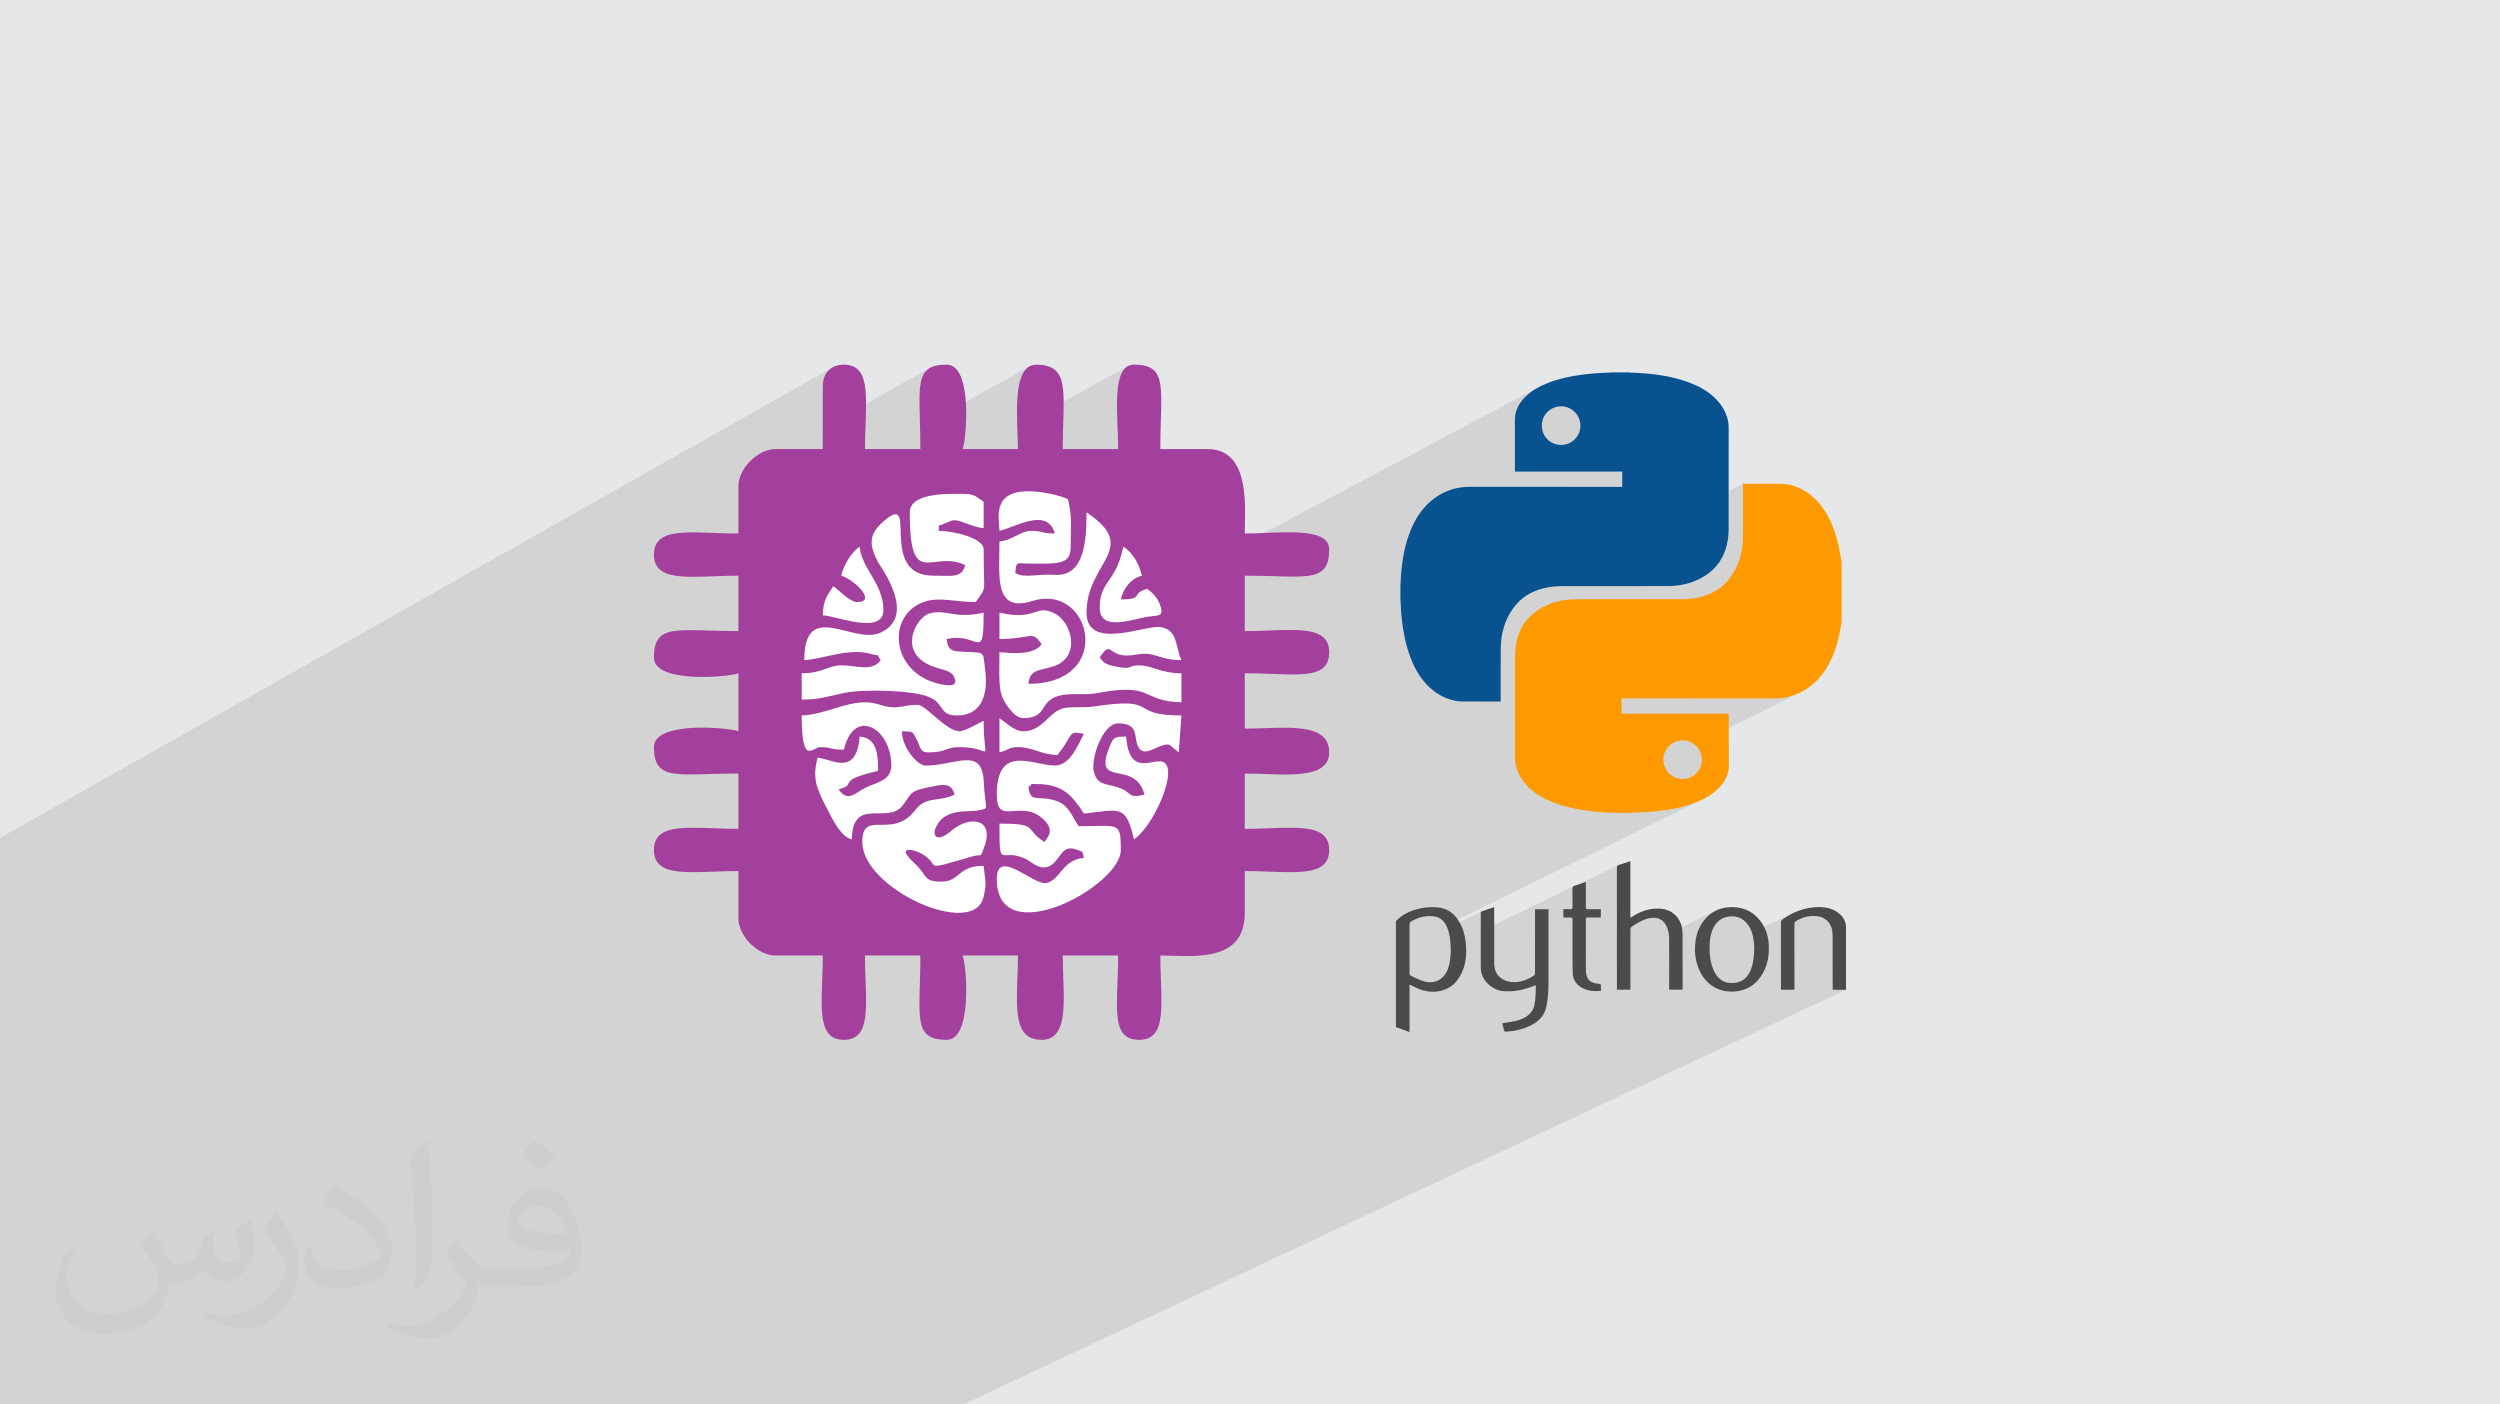
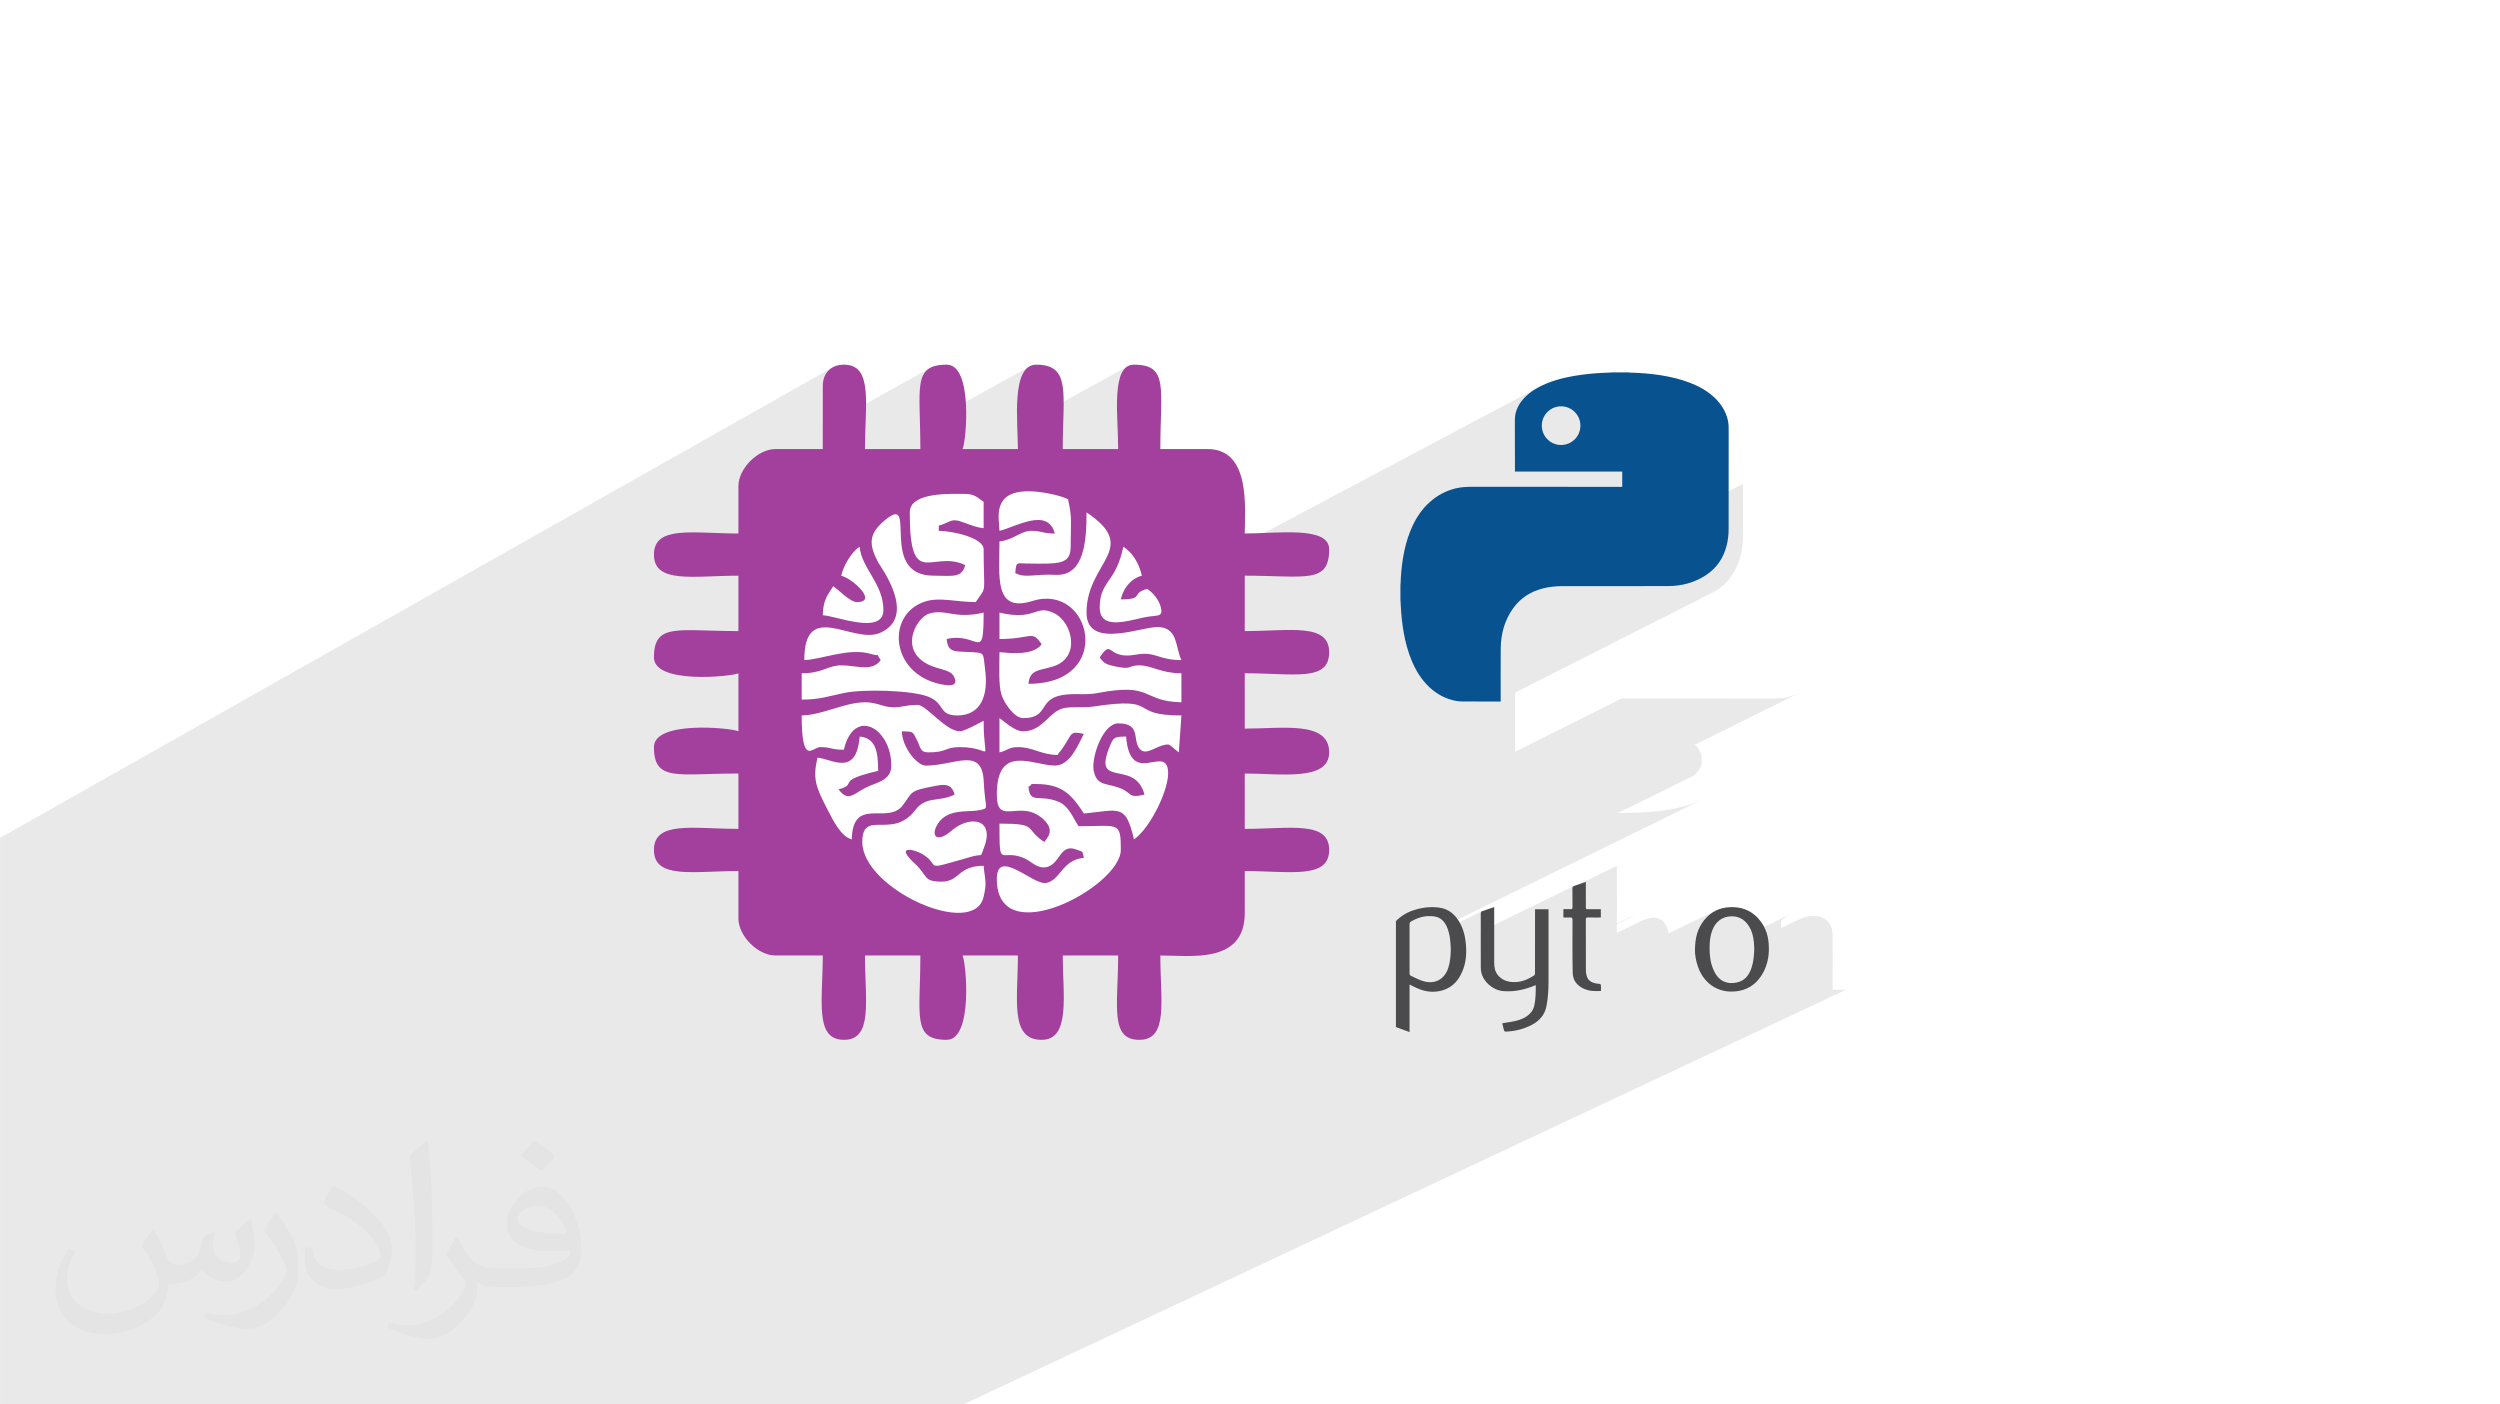
<svg xmlns="http://www.w3.org/2000/svg" xml:space="preserve" width="94.192mm" height="52.917mm" version="1.1" style="shape-rendering:geometricPrecision; text-rendering:geometricPrecision; image-rendering:optimizeQuality; fill-rule:evenodd; clip-rule:evenodd" viewBox="0 0 9404.92 5283.66">
  <defs>
    <style type="text/css">
   
    .fil4 {fill:#A33F9C}
    .fil0 {fill:#E6E7E8}
    .fil3 {fill:white}
    .fil5 {fill:#08528F;fill-rule:nonzero}
    .fil7 {fill:#4B4B4D;fill-rule:nonzero}
    .fil6 {fill:#FF9900;fill-rule:nonzero}
    .fil2 {fill:#373435;fill-opacity:0.031}
    .fil1 {fill:#2B2A29;fill-opacity:0.102}
   
  </style>
  </defs>
  <g id="Layer_x0020_1">
-     <polygon class="fil0" points="-0,0 9404.92,0 9404.92,5283.66 -0,5283.66 " />
    <path class="fil1" d="M2982.89 5283.66l-27.81 0 -10.95 0 -8.22 0 -31.95 0 -17.14 0 -9.41 0 -8.47 0 -47.13 0 -11.75 0 -0.01 0 -4.35 0 -6.81 0 -17.45 0 -6.12 0 -0.04 0 -35.29 0 -18.8 0 -18.15 0 -3.46 0 -6.19 0 -5.16 0 -16.14 0 -6.48 0 -18.33 0 -12.5 0 -14.06 0 -27.77 0 -35.7 0 -10.69 0 -41.39 0 -4.17 0 -67.03 0 -1.38 0 -3.73 0 -13.02 0 -0.09 0 -5.54 0 -6.44 0 -54.73 0 -4.9 0 -23.59 0 -1.58 0 -73.79 0 -22.47 0 -2.54 0 -3.49 0 -15.66 0 -3.78 0 -15.48 0 -17.32 0 -25.92 0 -8.52 0 -14.16 0 -1.38 0 -30.04 0 -8.77 0 -2.23 0 -13.77 0 -2.79 0 -79.39 0 -17.7 0 -5.51 0 -4.91 0 -7.83 0 -6.32 0 -5.55 0 -126.2 0 -11.85 0 -1.04 0 -25.33 0 -7.75 0 -86.81 0 -8.93 0 -45.19 0 -21.97 0 -22.69 0 -9.38 0 -0.02 0 -18.78 0 -16.67 0 -20.39 0 -15.93 0 -10.92 0 -82.33 0 -32.76 0 -21.54 0 -37.71 0 -10.85 0 -15.22 0 -51.97 0 -46.54 0 -12.31 0 -6.14 0 -140.83 0 -35.84 0 -57.62 0 -60.49 0 -28.56 0 -1.47 0 -10.04 0 -12.5 0 -1.62 0 -4.17 0 -113.06 0 -49.78 0 -3.93 0 -0.02 0 -151.95 0 -5.06 0 -20.67 0 -38.06 0 -4.35 0 -6.22 0 -21.09 0 -15.74 0 -80.49 0 -0.05 0 -0.74 0 -12.71 0 -14.86 0 -6.97 0 -33.34 0 -40.63 0 -21.32 0 -16.84 0 -21.69 0 -25.68 0 -3.92 0 -1.11 0 -3.72 0 -8.15 0 -30.67 0 -13.87 0 -3.14 0 -14 0 -25.47 0 0 -3.19 0 -9.17 0 -8.78 0 -1.38 0 -1.24 0 -7.32 0 -26.95 0 -15.69 0 -7.09 0 -0.01 0 -3.42 0 -0.91 0 -0.83 0 -2.56 0 -2.24 0 -0.07 0 -3.91 0 -1.94 0 -23.79 0 -0.32 0 -9.47 0 -8.88 0 -1.73 0 -12.13 0 -9.68 0 -1.46 0 -12.47 0 -5.56 0 -0.23 0 -13.26 0 -12.62 0 -29.28 0 -10.77 0 -3.64 0 -14.35 0 -17.66 0 -0.68 0 -6.35 0 -0.03 0 -3.69 0 -8.69 0 -7.27 0 -0.42 0 -1.58 0 -2.43 0 -0.91 0 -1.04 0 -8.32 0 -3.9 0 -1.66 0 -2.78 0 -4.45 0 -1.76 0 -0.27 0 -4.4 0 -15.39 0 -9.66 0 -4.73 0 -5.16 0 -5.8 0 -25.95 0 -4.57 0 -2.1 0 -2.82 0 -5.55 0 -2.51 0 -17.06 0 -3.25 0 -14.31 0 -4.37 0 -3.33 0 -1.03 0 -1.81 0 -26.56 0 -1 0 -0.25 0 -7.07 0 -3.51 0 -0.04 0 -0.84 0 -4.29 0 -0.1 0 -1.37 0 -2.38 0 -1.37 0 -0.67 0 -19.8 0 -3.25 0 -9.01 0 -2.17 0 -0.47 0 -7.67 0 -5.06 0 -0.4 0 -0.55 0 -0.76 0 -26.05 0 -1.93 0 -1.1 0 -2.24 0 -16.35 0 -0.09 0 -6.75 0 -1.81 0 -10.59 0 -2.56 0 -1.99 0 -0.87 0 -3 0 -4.4 0 -5.74 0 -2.34 0 -4.65 0 -6.61 0 -4.98 0 -1.99 0 -1.7 0 -0.29 0 -3.12 0 -0.89 0 -1.89 0 -8.43 0 -0.04 0 -9.08 0 -22.59 0 -6.77 0 -13.01 0 -7.97 0 -13.94 0 -2.82 0 -5.16 0 -0.02 0 -1.2 0 -0.77 0 -0.44 0 -14.26 0 -2.81 0 -1.89 0 -0.52 0 -2.66 0 -3.12 0 -18.59 0 -4.85 0 -0.45 0 -1.68 0 -2.43 0 -0.56 0 -8.24 0 -31.97 0 -8.53 0 -8.52 0 -0.03 0 -9.63 0 -2.99 0 -40.29 0 -19.1 0 -1.76 0 -6.49 0 -2.73 0 -1.85 0 -0.04 0 -38.18 0 -6.87 0 -2.84 0 -7.53 0 -8.31 0 -5.32 0 -15.34 0 -23.34 0 -9.13 0 -6.4 0 -17.87 0 -6.51 0 -10.51 0 -7.16 0 -2.85 0 -0.52 0 -3.16 0 -16.03 0 -0.96 0 -7.75 0 -0.19 0 -19.41 0 -17.82 0 -33.89 0 -2.31 0 -4.4 0 -9.4 0 -24.98 0 -1.53 0 -18.66 0 -45.33 0 -14.97 0 -1.35 0 -1.12 0 -10.41 0 -11.21 0 -2.76 0 -63.14 0 -0.01 0 -7.13 0 -16.63 0 -13.43 0 -4.23 0 -6.21 0 -3.5 0 -19.1 0 -30.08 0 -13.33 0 -18.17 0 -90.91 0 -57.52 0 -18.63 0 -72.85 0 -39.78 0 -3.17 0 -32.71 0 -37.54 0 -33.93 0 -113.86 0 -0.01 0 -44.7 3128.38 -1767.79 -11.47 9.24 -9.22 11.48 -6.79 13.55 -4.2 15.44 -1.44 17.15 -0.01 0.02 0 159.15 408.34 -228.79 -12.98 7.76 -10.29 10.13 -7.89 12.59 -5.78 15.13 -3.95 17.72 -2.42 20.41 -1.16 23.16 -0.2 25.99 0.48 28.89 0.88 31.87 0.9 32.16 406.88 -226.1 -11.58 11.07 -9.35 14.67 -7.33 17.79 -5.51 20.43 -3.94 22.6 -2.59 24.27 -1.45 25.48 -0.53 26.2 0.15 26.45 0.63 26.22 0.36 10.52 411.18 -226.59 -10.36 10.12 -8.27 13.5 -6.38 16.5 -4.7 19.1 -3.25 21.34 -2.01 23.16 -0.97 24.62 -0.14 25.69 0.46 26.37 0.86 26.67 1.03 26.58 1.01 26.1 0.76 25.25 0.3 24 -245.45 133.65 15.28 4.47 38.45 13.4 37.58 15.27 36.65 17.07 35.69 18.83 34.65 20.53 33.58 22.18 32.44 23.77 31.26 25.31 30.03 26.8 28.74 28.23 27.4 29.62 26.01 30.93 24.57 32.21 23.07 33.42 9.23 14.83 1361.16 -722.59 -10.09 5.79 -9.8 6.27 -9.48 6.8 -9.13 7.36 -8.75 7.96 -7.16 7.36 -6.6 7.69 -6 8.03 -5.35 8.4 -4.67 8.79 -3.93 9.2 -3.15 9.63 -2.34 10.08 -0.43 2.84 -0.31 2.85 -0.22 2.87 -0.15 2.88 -0.1 2.89 -0.09 2.89 -0.09 2.9 -0.12 2.9 0 0.64 0 0.63 0 0.63 0 0.63 0 0.61 0 0.6 0 0.6 0 0.57 0.04 11.23 0.03 11.24 0 0.24 145.62 -76.96 13.63 -4.22 14.64 -1.47 14.65 1.48 13.65 4.24 12.35 6.71 10.75 8.89 8.87 10.77 6.67 12.35 4.2 13.65 1.42 14.66 -1.48 14.65 -4.24 13.63 -6.71 12.32 -8.89 10.73 -10.77 8.86 -12.35 6.68 -201.47 105.77 12.38 0 12.6 0 12.59 0 12.6 0 12.6 0 12.6 0 12.6 0 12.6 0 12.59 0 12.6 0 12.61 0 12.6 0 12.6 0 12.6 0 12.61 0 12.6 0 12.61 0 12.6 0 12.61 0 12.61 0 12.61 0 12.62 0 12.61 0 12.62 0 12.61 0 12.62 0 12.62 0 12.63 0 12.62 0 12.63 0 12.63 0 12.63 0 0 7.19 0 7.17 0 7.15 0 7.13 0 7.14 0 7.15 0 7.17 0 7.19 -833.93 432.95 0.14 2.43 0.21 3.39 0.21 3.38 0.21 3.39 0.18 3.39 0.16 3.39 0.72 12.07 0.88 12.06 1.06 12.03 1.23 12 1.42 11.99 1.62 11.95 1.81 11.92 2.02 11.89 2.41 13.04 2.7 12.96 3.02 12.87 3.35 12.79 3.68 12.69 4.05 12.58 3.07 8.63 1254.18 -645.11 0 0.76 0 0.74 0 0.71 0 0.69 0 0.69 0 0.68 0 0.69 0 0.7 0.01 12.48 0.03 12.47 0.04 12.49 0.05 12.48 0.05 12.49 0.05 12.5 0.04 12.49 0.04 12.5 0.01 12.5 0 12.5 -0.03 12.5 -0.05 12.51 -0.09 12.51 -0.13 12.5 -0.18 12.51 -0.22 12.51 -0.38 10.13 -0.7 10.03 -1.04 9.94 -1.38 9.85 -1.74 9.74 -2.08 9.64 -2.45 9.53 -2.81 9.41 -3.19 9.29 -3.56 9.16 -3.94 9.04 -4.34 8.91 -4.73 8.78 -5.14 8.63 -5.56 8.49 -5.97 8.35 -10.66 12.94 -11.5 11.7 -12.29 10.48 -13.08 9.32 -13.84 8.16 -746.76 378.51 0 3.28 0 11.14 0 11.15 0 11.14 0 11.15 0 11.15 0 11.14 0 11.15 0 11.14 0 11.15 0 11.14 0 11.15 0 3 1228.42 -619.2 0 0.01 0 0 -1228.42 619.2 0 8.15 0 11.14 0 11.15 0 11.14 0 11.15 0 11.14 0 11.15 0 11.14 0 7.9 400.48 -201.05 0.63 0 0.61 0 0.61 0 0.59 0 0.58 0 0.57 0 0.57 0 0.56 0 17.33 0 17.33 0 17.33 0 17.34 0 17.33 0 17.34 0 17.33 0 17.34 0 17.34 0 17.33 0.01 17.34 0 17.34 0 17.34 0 17.34 0.01 17.35 0 17.34 0 17.34 0.01 17.34 0 17.35 0.01 17.34 0.01 17.35 0 17.34 0.01 17.34 0.01 17.35 0.01 17.35 0.01 17.34 0.01 17.35 0.01 17.34 0.02 17.35 0.01 17.35 0.02 17.34 0.01 17.35 0.02 5.8 0.01 5.79 0.01 5.8 -0.02 5.79 -0.1 5.8 -0.2 5.79 -0.34 5.8 -0.52 5.79 -0.73 8.42 -1.48 8.28 -1.75 8.15 -2.02 8.02 -2.3 7.89 -2.57 7.75 -2.85 7.62 -3.12 7.49 -3.39 -394.37 195.34 5.98 4.99 8.86 10.8 6.69 12.36 4.2 13.6 1.43 14.55 -1.54 14.64 -4.29 13.6 -6.74 12.3 -8.92 10.7 -10.78 8.82 -12.36 6.65 -270.64 133.39 3.47 0.03 7.31 0.01 7.31 -0.06 7.31 -0.11 11.45 -0.23 11.44 -0.25 11.45 -0.31 11.45 -0.37 11.45 -0.45 11.44 -0.55 11.45 -0.65 11.44 -0.78 9.72 -0.76 9.71 -0.86 9.69 -0.97 9.68 -1.09 9.66 -1.2 9.65 -1.34 9.62 -1.47 9.61 -1.61 9.57 -1.75 9.55 -1.91 9.53 -2.06 9.49 -2.23 9.46 -2.4 9.43 -2.58 9.39 -2.75 9.35 -2.95 13.4 -4.64 13.19 -5.06 12.93 -5.55 12.63 -6.11 -969.41 475.59 1.62 2.98 3.47 8.03 130.26 -63.86 -1.51 0.82 -1.19 0.96 -0.89 1.12 -0.64 1.3 -0.42 1.49 -0.22 1.7 -0.07 1.93 0.03 12.51 0.02 12.51 0.02 12.51 0.01 12.5 0.01 12.51 0 4.61 349.71 -170.9 -1.41 0.77 -1.15 0.89 -0.9 1.03 -0.66 1.21 -0.43 1.3 172.49 -84.28 -1.78 0.89 -1.39 1.05 -1.02 1.23 -0.72 1.44 -0.46 1.66 -0.24 1.91 -0.07 2.19 0.02 14.07 0.01 14.06 0.02 14.07 0.01 14.06 0.01 14.07 0.01 14.06 0.01 14.07 0.01 14.07 0.01 14.06 0.01 14.07 0.01 14.06 0.01 14.07 0 14.06 0.01 14.07 0 12.79 76.54 -37.04 -3.17 1.67 -3.15 1.75 -3.15 1.82 -3.17 1.89 -3.21 1.93 -3.26 1.98 -3.32 2.02 -3.41 2.04 -50.72 24.54 0.01 12.76 0 14.06 0 5.32 92.48 -44.68 8.15 -3.52 8.37 -3.08 8.63 -2.59 12.74 -2.39 11.88 -0.26 10.93 1.84 9.89 3.91 8.78 5.97 7.56 7.99 6.27 9.99 4.89 11.95 1.38 4.56 1.18 4.64 0.98 4.69 0.48 2.84 176.95 -85.13 -11.77 6.73 -11.09 8.12 -10.41 9.5 -9.74 10.89 -4.49 5.85 -4.15 5.98 -3.81 6.12 -3.48 6.27 -3.17 6.43 -2.86 6.6 -0.07 0.18 89.2 -42.84 10.76 -4.52 11.8 -2.87 12.79 -1.16 8.89 0.33 8.54 1.26 8.17 2.21 7.77 3.16 7.34 4.09 6.9 5.04 6.42 5.99 5.91 6.95 5.44 7.79 4.64 8.08 3.89 8.37 3.14 8.4 156.4 -74.75 -7.09 3.49 -7 3.74 -6.91 3.98 -6.82 4.22 -6.74 4.45 -6.65 4.69 -1.52 1.2 -1.29 1.22 -1.07 1.26 -0.87 1.35 -0.66 1.46 -0.46 1.61 -0.27 1.79 -0.09 2.01 0.03 15.27 0.01 5.57 66.76 -31.86 9.3 -4.38 9.49 -3.55 9.67 -2.72 9.88 -1.87 10.09 -1.01 10.3 -0.13 10.55 0.75 9.43 1.72 8.95 2.98 8.34 4.17 7.61 5.28 6.73 6.32 5.72 7.27 4.57 8.16 3.3 8.96 0.97 3.91 0.78 3.95 0.63 3.98 0.48 4 0.34 4.01 0.23 4.01 0.12 3.99 0.04 3.97 0.06 11.94 0.05 11.93 0.04 11.93 0.03 11.93 0.03 11.93 0.01 11.92 0.01 11.92 0 11.91 0 11.92 -0.01 11.91 -0.01 11.91 -0.01 11.91 0 11.91 -0.01 11.91 -0.01 11.9 0 11.91 0 1.13 0 1.14 0 1.14 0 1.16 0 1.18 0 1.2 0 1.22 0 1.26 6.39 0 6.32 0 6.27 0 6.23 0 6.21 0 6.21 0 6.23 0 6.27 0 0 0.02 0 0 -3320.76 1560.13 -0.05 0 -46.6 0 -18.6 0 -115.25 0 -47.14 0 -16.31 0 -112.24 0 -7.58 0 -67.54 0 -7.57 0 -51.1 0 -13.95 0 -68.2 0 -46.96 0 -2.3 0 -0.03 0 -14.59 0 -4.75 0zm3150.55 -2043.2l0 0z" />
    <path class="fil2" d="M578.49 4627.69c17.95,27.21 29.6,53.36 40.96,82.43 8.45,16.91 12.93,48.09 52.57,48.09 11.61,0 28.28,-3.42 43.06,-11.61 16.63,-8.73 29.32,-21.94 35.94,-42l15.85 -53.36 38.57 -19.02 2.64 2.64c-5.27,20.09 -6.59,39.36 -6.59,54.43 0,44.63 38.57,61.56 69.22,61.56 17.95,0 34.09,-8.73 34.09,-25.11 0,-21.13 -8.98,-57.06 -20.62,-89.29 17.95,-17.95 35.94,-35.94 56.53,-50.47l3.17 1.6c8.98,38.04 14,75.56 14,100.66 0,24.57 -10.83,51.79 -19.81,69.49 -18.49,34.87 -51.25,62.62 -90.87,62.62 -30.1,0 -63.65,-15.07 -86.66,-43.06l-1.32 0c-21.66,26.96 -55.22,51.25 -108.86,51.25l-16.63 0c-2.64,35.41 -10.29,60.49 -21.94,82.95 -31.95,62.34 -126.81,106.47 -216.1,106.47 -124.17,0 -186.51,-71.59 -186.51,-166.96 0,-58.91 19.27,-113.6 48.88,-152.42l24.29 10.04c-18.49,35.41 -30.91,68.68 -30.91,101.45 0,89.29 72.66,131.83 156.4,131.83 77.68,0 173.83,-49.41 191.28,-106.72 -6.59,-62.62 -30.1,-91.93 -66.04,-148.99 10.83,-19.02 24.83,-38.04 42.28,-58.38l3.17 0 0 0 0 0 -0.02 -0.09zm1432.13 -336.04c26.15,16.39 51.79,35.66 76.87,57.85 -14,19.81 -31.45,37.79 -53.11,53.64 -25.11,-20.34 -50.19,-37.79 -75.84,-56.27 17.42,-19.55 34.62,-38.29 52.04,-55.22l0 0 0 0 0 0 0 0 0 0 0.03 0zm13.47 244.11c-42.28,0 -76.87,27.75 -76.87,48.34 0,44.13 84.53,57.85 185.72,57.31 -12.68,-51.79 -57.06,-105.68 -108.86,-105.68l0.01 0.03zm-94.86 236.19c54.96,0 103.04,-1.6 139.74,-10.83 40.96,-10.29 75.56,-30.91 75.56,-45.17 0,-3.7 0,-8.19 -1.32,-11.89 -22.98,2.11 -49.41,2.11 -72.38,2.11 -74.49,0 -131.55,-16.91 -154.02,-58.66 -5.55,-11.61 -9.51,-24.57 -9.51,-39.36 0,-40.43 17.42,-79.79 48.09,-107 25.61,-22.45 53.89,-36.44 82.67,-36.44 52.04,0 93.51,41.75 122.57,107.54 15.85,35.94 26.68,77.4 26.68,129.72 0,34.87 -9.51,64.19 -31.17,85.85 -40.43,39.11 -114.92,53.89 -229.04,53.89l-51.79 0 0 0 -13.47 0c-28.28,0 -48.62,-5.02 -64.72,-17.42l-2.64 0c0.79,6.59 1.32,12.93 1.32,19.02 0,25.61 -8.45,58.38 -25.61,84.53 -50.72,75.3 -105.68,108.04 -153.24,108.04 -48.09,0 -107,-18.49 -160.11,-42.54l9.51 -18.49c17.17,7.13 40.96,11.89 73.7,11.89 85.85,0 198.66,-82.43 212.66,-163 -3.17,-6.59 -8.98,-15.32 -17.17,-24.57 -25.11,-29.85 -40.96,-54.68 -55.75,-80.83 12.68,-25.11 24.29,-45.17 35.13,-63.4l4.49 -0.53c36.72,74.77 69.99,117.55 144.23,117.55l11.61 0 0 0 53.89 0 0 0 0 0 0 0 0 0 0 0 0.09 0.01zm-371.98 79c6.34,-34.34 6.87,-72.91 6.87,-108.86l0 -53.36c0,-99.6 -12.68,-244.36 -22.98,-338.68 17.95,-19.27 43.06,-42 62.87,-57.31l5.81 1.6c13.47,118.62 16.63,256 16.63,383.06 0,33.3 -1.32,65.79 -4.49,89.55 -1.85,30.1 -19.27,52.83 -56.53,87.7l-8.19 -3.7zm-382.8 -157.19c1.85,46.77 24.83,83.49 105.15,83.49 49.93,0 92.19,-12.93 138.96,-35.13 8.45,-3.7 12.93,-8.73 12.93,-12.93 0,-29.32 -22.45,-68.15 -60.23,-103.55 -36.72,-33.3 -85.34,-62.62 -130.76,-82.18 -15.6,-6.59 -20.62,-13.47 -20.62,-20.09 0,-13.47 17.95,-41.75 32.77,-62.09l5.02 -0.53c52.04,27.21 110.17,67.64 153.24,112.53 39.11,41.47 63.4,83.49 63.4,129.19 0,33.81 -10.29,65.51 -26.96,95.11 -57.06,28.79 -117.83,50.72 -178.06,50.72 -73.17,0 -123.1,-34.34 -123.1,-114.92 0,-8.73 0,-22.19 3.17,-39.64l25.11 0 0 0 0 0 0 0 0 0 0 0 -0.02 0zm-132.37 -132.9l45.45 73.45c16.63,27.21 32.23,56.81 32.23,103.55l0 59.7c0,48.34 -30.91,100.13 -80.83,151.38 -39.11,34.62 -73.7,49.41 -105.68,49.41 -47.55,0 -101.98,-14.79 -164.85,-41.75l7.13 -18.49c19.81,5.27 42.79,9.77 71.06,9.77 90.36,-0.53 182.8,-66.57 225.08,-147.15 5.02,-9.26 6.87,-17.95 6.87,-24.04 0,-9.26 -5.02,-19.55 -8.98,-28.79 -22.98,-43.31 -48.62,-82.95 -76.87,-119.68 14.79,-23.25 29.6,-45.7 45.7,-67.9l3.7 0.53 0 0 0 0 0 0 0 0 0 0 -0.02 0.01z" />
    <g id="_2223776622896">
      <ellipse class="fil3" cx="3730.19" cy="2641.84" rx="827.54" ry="852.61" />
      <path class="fil4" d="M3174.59 2820.42c-50.5,0 -45.23,-9.8 -89.33,-9.8 -28.46,0 -69.36,73.88 -69.36,-119.11 78.96,-1.7 162.26,-49.57 238.03,-49.57 40.33,0 63.13,14.33 91.78,17.72 40.9,5.08 55.03,-7.92 106.48,-7.92 32.41,0 105.54,99.32 158.88,99.32 16.4,0 74.07,-31.66 89.33,-39.77 0,174.9 42.96,99.32 -89.33,99.32 -58.23,0 -46.17,19.79 -118.92,19.79 -32.41,0 -29.22,-21.3 -42.79,-46.74 -16.4,-32.03 -12.06,-31.65 -56.72,-32.6 1.5,62.75 59.18,129.09 89.51,129.09 109.87,0 212.4,-73.31 218.62,59.18 4.9,109.68 24.49,100.26 -19.98,108.94 -43.34,8.48 -124.95,-9.24 -159.06,62.19 -17.53,36.56 5.46,59.75 57.1,15.08 68.23,-59.37 165.66,-47.69 122.87,63.51 -16.02,41.84 -1.5,20.73 -45.79,33.35 -201.65,57.86 -107.24,35.44 -188.84,-10.93 -29.02,-16.57 -101.96,-32.97 -26.19,36.56 50.5,46.55 30.91,68.61 100.83,68.61 69.92,0 60.31,-59.55 158.69,-59.55 4.33,51.45 13.76,60.5 -0.57,118.35 -38.63,156.99 -455.89,-31.85 -455.89,-207.69 0,-126.09 112.89,-7.36 198.26,-119.3 42.41,-55.79 87.26,-29.59 149.07,-59.18 -13.2,-49.56 -47.69,-37.87 -105.16,-26.19 -67.09,13.57 -57.29,25.25 -91.22,68.04 -56.91,72.18 -186.96,-36.75 -190.53,126.65 -41.28,-10.93 -70.48,-72.37 -89.52,-108.75 -46.55,-89.33 -58.04,-119.29 -39.57,-198.83 54.47,4.52 146.06,73.88 158.68,-79.34 62.39,5.27 69.54,60.87 69.54,129.09 -168.67,39.39 -71.24,48.81 -148.88,69.54 36,49.01 56.72,16.4 102.52,-6.6 39.76,-19.98 95.92,-25.63 95.92,-82.73 0,-142.1 -140.79,-221.63 -178.48,-59.75l0 0 0 0 0.01 0.01zm1130.98 168.86c-36.56,-137.2 -197.51,-18.47 -130.98,-180.93 14.51,-35.62 16.57,-36.56 61.63,-37.5 16.02,192.99 148.13,29.02 157.93,128.53 6.59,67.47 -68.42,218.44 -128.16,258.39 -31.66,-135.69 -54.28,-110.44 -188.27,-97.24 -43.72,-66.91 -78.59,-111.01 -178.86,-111.01 -38.07,0 -3.57,-3.02 -29.77,9.99 5.66,67.47 39.77,26.95 112.32,56.34 40.15,16.22 53.71,58.99 76.32,92.35 151.34,0 158.69,-20.17 158.69,89.33 0,137.01 -466.45,387.29 -466.45,109.11 0,-119.3 137.01,24.12 185.45,15.08 54.27,-9.99 59.93,-87.64 142.1,-94.42 -7.73,-29.22 0.75,-20.36 -29.22,-31.66 -62.19,-23.17 -59.74,57.1 -112.89,66.72 -34.49,6.22 -57.67,-24.12 -85.94,-35.43 -87.64,-35.06 -89.52,47.68 -89.52,-128.54 147.95,0 91.03,17.33 168.68,69.36 12.25,-17.52 41.27,-44.1 -3.58,-85.75 -86.5,-80.1 -175.08,30.53 -175.08,-92.72 0,-193.75 137.01,-109.31 218.24,-109.31 57.86,0 87.64,-78.59 109.11,-119.11 -53.71,-11.31 -42.03,-2.64 -78.02,51.07 -8.48,12.81 -11.87,14.51 -21.11,28.27 -63.88,-1.32 -91.78,-29.59 -148.88,-29.59 -36,0 -34.68,11.68 -69.36,19.79l0 -128.91c21.48,14.32 56.15,49.56 89.14,49.56 73.88,0 96.3,-73.5 151.34,-86.69 29.22,-7.16 77.08,-1.14 112.7,-6.41 258.58,-39.19 123.82,33.55 331.32,33.55l-9.8 138.9c-11.12,-7.36 -33.36,-29.77 -39.77,-29.77 -43.91,0 -85.94,50.32 -110.63,12.25 -22.99,-35.25 6.41,-91.6 -77.83,-91.6 -58.8,0 -103.46,133.63 -91.4,181.31 13,51.83 41.27,43.34 89.33,58.99 59.36,19.41 33.55,43.53 101.2,27.71l0 0 0 0 0.03 -0.01zm-89.15 -734.44c89.9,0 36.37,-22.81 99.14,-39.58 22.43,14.9 44.1,40.15 51.45,69.54 9.8,39.95 -14.33,27.33 -62.95,37.88 -70.48,15.26 -166.98,46.55 -166.98,-37.88 0,-55.79 19.6,-79.34 43.72,-114.96 24.12,-35.62 35.06,-68.99 45.42,-113.27 35.05,23.36 58.61,62.19 69.54,109.11 -41.28,10.93 -69.36,46.55 -79.35,89.15l0 0zm-982.46 -198.27c6.97,81.98 89.33,138.33 89.33,238.22 0,96.3 -180.93,20.92 -228.04,19.79 1.14,-55.97 17.15,-75.77 39.58,-109.3 20.54,13.75 62.75,59.74 89.33,59.74 78.21,0 -13.58,-87.07 -59.56,-99.32 9.62,-41.09 39.39,-89.15 69.36,-109.11l0 0 0 0 -0.01 -0.01zm635.13 -208.43c48.25,0 116.27,14.32 148.69,29.77 16.96,72.36 9.99,92.16 9.99,178.66 0,66.72 -40.52,65.21 -166.22,63.32 -37.69,-0.38 -38.45,-8.3 -42.04,35.81 36.75,20.74 71.24,2.65 150.96,6.79 109.12,5.65 117.04,-128.16 117.04,-235.01 203.91,136.63 0,185.64 0,377.11 0,143.8 217.67,47.69 275.71,54.28 69.17,7.92 58.05,75.77 81.23,124.39 -87.64,0 -98.19,-34.12 -169.61,-20.74 -114.02,21.49 -87.45,-64.45 -137.77,10.74 17.33,23.75 26.01,27.33 65.02,35.06 60.12,11.68 38.83,-5.28 83.68,-5.28 47.3,0 81.42,29.77 158.68,29.77l0 109.12c-151.14,-3.39 -104.97,-74.83 -312.85,-35.25 -43.53,8.29 -69.92,2.64 -113.64,5.46 -121.56,8.3 -63.32,89.33 -168.86,89.33 -33.36,0 -71.62,-56.73 -81.42,-87.26 -11.88,-37.31 -7.73,-107.62 -7.73,-160.77 44.1,3.58 127.41,13 158.69,-29.77 -37.51,-55.79 -35.62,-19.79 -158.69,-19.79l0 -99.32c139.65,32.61 132.31,-33.17 205.62,2.08 67.85,32.23 102.51,166.6 -3.39,200.34 -49.94,16.02 -88.59,9.99 -93.1,65.4 326.61,0 237.08,-381.26 15.45,-311.72 -146.43,46.36 -124.57,-92.16 -124.57,-224.08 49.19,-3.96 80.48,-39.58 118.92,-39.58 44.1,0 39.01,9.99 89.33,9.99 -26.76,-100.27 -148.14,-23.93 -208.25,-9.99 -1.13,-47.31 -29.59,-148.88 109.12,-148.88l0 0 0 0 -0.01 0.01zm-337.36 129.09l0 19.79c51.45,0 168.68,26.01 168.68,69.36 0,178.86 14.13,133.06 -29.78,198.64 -72.74,0 -135.68,-19.79 -190.53,-2.08 -152.65,48.82 -130.41,286.84 78.58,314.35 25.26,3.39 47.88,-2.46 27.34,-36.74 -9.62,-16.03 -43.73,-22.81 -63.13,-28.66 -154.17,-47.11 -79.16,-188.45 -26.95,-203.73 64.82,-18.84 93.29,22.44 204.48,-3.57 0,192.23 -19.04,71.42 -138.9,99.32 4.14,49.56 27.14,46.55 80.1,48.81 67.47,3.02 55.41,1.14 64.26,65.4 13.76,101.4 -17.89,173.39 -104.59,173.39 -71.8,0 -44.67,-44.67 -108.38,-70.3 -62.19,-24.87 -244.06,-29.21 -314.35,-14.89 -60.3,12.25 -94.04,25.63 -162.64,25.63l0 -99.13c79.91,0 97.82,-29.78 148.7,-29.78 58.8,0 115.34,25.82 148.7,-19.79 -24.69,-33.73 7.91,-9.62 -36.37,-22.99 -83.86,-25.07 -187.72,21.48 -251.22,22.99 0,-230.11 182.43,-58.61 284.2,-102.15 143.98,-61.45 1.5,-250.66 -6.22,-265.36 -35.06,-66.34 -35.44,-104.41 16.95,-151.53 143.23,-128.35 -25.06,201.47 191.3,201.47 72.18,0 105.73,9.99 119.11,-39.77 -125.14,-60.12 -208.63,98.38 -208.63,-198.45 0,-78.22 159.63,-69.36 208.63,-69.36 36.36,0 47.87,15.46 69.36,29.78l0 99.13c-41.28,-3.39 -84.24,-29.77 -109.11,-29.77 -18.66,0 -32.8,13.57 -59.56,19.97l0 0 0 0 -0.02 0.03zm-436.48 -526l0 238.22 -178.66 0c-65.59,0 -138.71,73.31 -138.71,138.89l0 178.67c-169.42,0 -317.75,-31.85 -317.75,79.34 0,111.01 148.33,79.34 317.75,79.34l0 208.44c-228.79,0 -317.75,-32.23 -317.75,99.13 0,101.4 290.99,72.18 317.75,59.55l0 218.24c-26.76,-12.62 -317.75,-41.84 -317.75,59.55 0,131.55 88.96,99.32 317.75,99.32l0 208.25c-169.42,0 -317.75,-31.66 -317.75,79.34 0,111.01 148.33,79.35 317.75,79.35l0 178.47c0,65.77 73.12,139.09 138.71,139.09l178.66 0c0,169.24 -31.85,317.37 79.34,317.37 111.01,0 79.35,-148.13 79.35,-317.37l208.43 0c0,228.6 -32.23,317.37 99.13,317.37 99.14,0 73.89,-287.22 59.56,-317.37l208.24 0c0,165.85 -31.47,317.37 89.33,317.37 110.06,0 79.35,-170.94 79.35,-317.37l208.43 0c0,186.77 -32.98,317.37 79.34,317.37 111.19,0 79.35,-148.13 79.35,-317.37 111.37,0 317.56,33.17 317.56,-158.88l0 -158.68c169.24,0 317.56,31.65 317.56,-79.35 0,-111 -148.32,-79.34 -317.56,-79.34l0 -208.25c134.19,0 317.56,30.15 317.56,-79.53 0,-119.49 -174.52,-89.33 -317.56,-89.33l0 -208.24c186.77,0 317.56,32.97 317.56,-79.35 0,-111 -148.32,-79.34 -317.56,-79.34l0 -208.43c228.6,0 317.56,32.22 317.56,-99.32 0,-88.21 -193.55,-59.37 -317.56,-59.37 0,-89.89 24.31,-317.56 -138.9,-317.56l-178.66 0c0,-228.61 32.23,-317.57 -99.13,-317.57 -88.21,0 -59.55,193.56 -59.55,317.57l-208.44 0c0,-206.56 32.23,-317.57 -99.13,-317.57 -96.87,0 -69.54,214.85 -69.54,317.57l-208.25 0c14.33,-29.97 39.58,-317.57 -59.55,-317.57 -131.35,0 -99.13,88.96 -99.13,317.57l-208.44 0c0,-169.24 31.66,-317.57 -79.34,-317.57 -48.06,0 -79.34,31.47 -79.34,79.34l0 0 -0.01 0.02z" />
      <g>
        <path class="fil5" d="M5268.39 2256.51c0,-18.47 0,-37.13 0,-55.6 0.18,-1.7 0.56,-3.57 0.56,-5.27 0.94,-32.61 3.95,-65.02 9.24,-97.25 5.65,-34.11 14.14,-67.47 26.95,-99.51 17.15,-43.34 41.28,-82.17 76.89,-112.89 27.14,-23.55 58.05,-39.58 92.73,-48.44 21.86,-5.27 43.91,-6.4 66.52,-6.22 185.64,0.38 371.47,0.19 557.11,0.19 1.5,0 2.82,-0.19 4.33,-0.19 0,-19.22 0,-38.06 0,-57.28 -134.76,0 -269.12,0 -403.51,0 0,-2.27 0,-3.96 0,-5.84 -0.18,-59.75 -0.18,-119.68 -0.38,-179.61 0,-1.51 0,-3.21 0,-4.9 0.38,-7.72 0.19,-15.45 1.51,-22.99 5.08,-27.52 19.41,-49.94 39.2,-69.17 22.8,-22.06 49.94,-37.31 78.96,-49.01 43.72,-17.9 89.52,-27.33 136.25,-33.36 34.5,-4.33 69.17,-6.78 104.04,-7.72 1.32,0 2.45,-0.38 3.57,-0.57 21.3,0 42.6,0 63.89,0 1.7,0.38 3.39,0.57 4.89,0.76 39.01,0.94 77.84,3.95 116.47,9.99 37.69,6.03 74.63,14.7 110.25,28.46 35.62,13.94 68.41,32.03 95.74,59.36 23,22.81 39.2,49.56 46.56,81.42 3.39,14.9 3.2,29.77 3.02,45.05 -0.19,121.56 -0.19,243.12 -0.19,364.68 0,19.59 -2.08,39.01 -6.6,58.23 -11.68,49.56 -38.06,88.96 -81.22,116.46 -42.04,26.76 -88.77,39.2 -138.34,39.39 -131.54,0.57 -263.28,0.38 -394.82,0.19 -26.01,0 -51.64,2.08 -76.9,8.48 -46.36,11.87 -84.8,35.82 -112.7,74.83 -32.41,45.23 -46.17,96.49 -46.73,151.52 -0.57,64.83 -0.19,129.66 -0.19,194.5 0,1.51 0,3.02 0,4.9 -1.88,0 -3.39,0 -4.9,0 -46.36,0 -92.72,0.18 -139.08,-0.19 -8.86,0 -17.9,-0.94 -26.76,-2.64 -36.75,-7.36 -68.61,-24.5 -96.12,-49.75 -31.65,-29.4 -53.52,-65.58 -69.53,-105.16 -13.38,-32.79 -22.44,-66.9 -28.46,-101.77 -5.66,-31.66 -9.05,-63.7 -10.74,-95.92 -0.38,-9.05 -1.14,-18.1 -1.51,-27.14l0 0 0 -0.03zm604.39 -727.85l0 0c-40.14,0 -72.56,32.42 -72.56,72.37 0,40.33 32.23,72.94 72.37,72.94 40.15,0 72.75,-32.41 72.75,-72.56 0.18,-40.15 -32.42,-72.75 -72.56,-72.75l0 0 0 0z" />
-         <path class="fil6" d="M6928 2115.36c0,75.01 0,150.02 0,225.03 -1.14,6.22 -2.27,12.62 -3.39,19.03 -5.28,32.61 -13,64.45 -24.88,95.37 -16.57,43.53 -39.95,82.73 -74.82,114.4 -33.93,30.9 -73.5,49.56 -118.73,56.72 -15.46,2.26 -30.91,1.89 -46.37,1.89 -185.07,-0.19 -370.14,-0.19 -555.03,-0.19 -1.5,0 -3.02,0 -4.71,0 0,19.41 0,38.25 0,57.29 134.38,0 268.56,0 403.13,0 0,1.7 0,3.2 0,4.71 0.38,63.7 0.56,127.59 0.75,191.29 0,6.78 -0.75,13.57 -2.07,20.17 -6.41,29.6 -23.18,53.15 -45.61,72.75 -28.84,25.25 -62.94,40.89 -98.94,52.77 -49.75,16.21 -101.21,24.11 -153.04,27.89 -30.52,2.26 -61.06,3.02 -91.59,3.58 -39.01,0.75 -77.84,-0.95 -116.47,-5.28 -23.36,-2.64 -46.73,-6.22 -69.91,-10.55 -39.39,-7.35 -77.46,-19.22 -113.46,-37.31 -33.93,-17.15 -63.89,-39.58 -85.94,-71.24 -15.08,-21.86 -24.88,-45.79 -27.14,-72.37 -0.76,-9.8 -0.19,-19.6 -0.19,-29.4 0,-118.92 0,-237.84 0,-356.76 0,-21.11 1.51,-41.84 6.04,-62.57 11.31,-49.75 37.12,-89.71 80.1,-117.6 42.79,-27.71 90.27,-40.33 140.59,-40.52 131.93,-0.56 263.85,-0.18 395.77,-0.18 26.58,0 52.59,-2.27 78.4,-9.24 43.53,-11.68 79.91,-34.3 107.24,-70.49 32.98,-44.1 47.87,-94.61 49.01,-148.88 1.32,-66.72 0.38,-133.43 0.38,-199.96 0,-1.88 0,-3.57 0,-5.65 2.08,0 3.77,0 5.46,0 44.29,0 88.77,0.18 133.25,0 28.65,-0.19 55.6,6.97 81.04,19.79 38.07,19.41 66.91,48.63 89.33,84.24 32.79,52.39 48.82,110.43 58.42,170.74 1.14,6.79 2.27,13.76 3.39,20.54l0 0 0 -0.01zm-598.37 815.11l0 0c40.15,0 72.75,-32.23 72.94,-72.37 0.19,-39.77 -32.61,-72.75 -72.18,-72.94 -40.33,0 -72.94,32.03 -72.94,72.37 -0.19,40.33 31.85,72.74 72.18,72.94z" />
        <path class="fil7" d="M5251.42 3465.13c18.66,-18.85 40.52,-32.41 65.77,-40.71 32.04,-10.36 64.83,-14.7 98.38,-9.81 31.66,4.52 54.85,22.44 71.62,49.2 15.64,24.69 23.55,52.01 26.76,80.85 3.57,33.55 2.83,67.09 -8.68,99.32 -13.94,39.19 -37.5,69.91 -79.34,81.98 -32.04,9.05 -63.51,5.46 -93.67,-7.92 -9.8,-4.14 -19.22,-9.24 -29.59,-14.32 0,59.75 0,118.73 0,179.04 -17.71,-6.59 -34.49,-12.81 -51.26,-19.03 0,-132.87 0,-265.74 0,-398.61l0 0 0 0.01zm206.37 107.42l0 0c-0.94,-26.95 -2.26,-54.27 -12.43,-80.28 -9.05,-23.37 -23.93,-41.28 -49.94,-44.85 -31.66,-4.34 -61.45,3.39 -88.59,20.17 -2.26,1.32 -4.14,5.46 -4.14,8.1 -0.18,62.57 -0.18,125.14 0,187.52 0,2.46 2.08,6.22 4.14,7.17 16.41,7.54 32.42,16.57 49.57,21.29 43.15,11.88 78.21,-8.29 91.97,-50.5 7.35,-22.24 8.86,-45.23 9.42,-68.61z" />
-         <path class="fil7" d="M6133.43 3240.48c0,70.48 0,140.79 0,212.02 9.24,-5.46 17.34,-10.74 25.82,-15.08 28.84,-14.7 59.36,-21.86 91.97,-18.66 37.69,3.77 68.41,31.47 75.77,68.8 1.88,9.04 2.83,18.47 2.83,27.51 0.38,67.29 0.18,134.38 0.18,201.65 0,1.89 -0.18,3.96 -0.18,6.41 -16.77,0 -32.98,0 -50.51,0 0,-2.83 0,-5.84 0,-8.68 0,-60.87 0.38,-121.56 -0.18,-182.43 -0.19,-12.62 -1.89,-25.63 -5.84,-37.69 -11.12,-34.49 -37.88,-48.25 -72.94,-39.01 -23.37,6.22 -43.72,18.09 -63.32,31.85 -2.27,1.51 -3.39,6.03 -3.39,9.05 -0.19,72.36 -0.19,144.74 -0.19,217.11 0,3.02 0,6.03 0,9.8 -16.77,0 -33.35,0 -50.69,0 0,-2.83 0,-5.46 0,-8.3 0,-150.01 0,-300.03 -0.18,-450.05 0,-6.22 1.32,-9.24 7.91,-11.12 13.58,-3.77 26.58,-8.67 39.77,-13.19 1.14,0 2.08,0 3.21,0l0 0 -0.01 0.02z" />
        <path class="fil7" d="M5774.8 3420.66c17.14,0 33.35,0 50.69,0 0,3.02 0,5.65 0,8.29 0,88.39 0,176.6 0,264.8 -0.19,30.15 -1.7,60.31 -7.54,90.27 -6.04,32.42 -24.88,54.85 -53.15,70.3 -30.91,16.77 -64.08,24.87 -99.14,26.57 -4.71,0.19 -6.78,-1.32 -7.91,-5.84 -1.7,-8.1 -3.96,-16.21 -6.41,-25.44 11.87,-1.88 23.37,-3.95 34.68,-5.84 21.11,-3.57 41.65,-8.86 59.37,-21.86 13.57,-9.8 22.99,-22.62 26.76,-39.77 5.27,-24.68 5.27,-49.74 5.46,-76.13 -7.54,3.02 -14.33,5.65 -21.3,8.1 -32.98,11.5 -66.72,17.34 -101.78,14.32 -38.07,-3.39 -74.07,-34.3 -81.98,-70.48 -1.51,-6.78 -1.89,-13.76 -1.89,-20.54 -0.19,-66.72 0,-133.43 -0.19,-200.15 0,-5.46 1.33,-8.3 6.79,-9.99 14.32,-4.52 28.46,-9.62 43.9,-14.89 0,3.95 0,6.78 0,9.8 0,66.15 0,132.31 0,198.45 0,16.58 2.27,32.8 12.82,46.56 14.32,18.27 33.93,25.81 56.16,27.33 30.33,1.88 56.72,-9.05 81.42,-25.26 2.08,-1.32 3.02,-5.46 3.02,-8.29 0.19,-77.08 0.19,-153.98 0.19,-230.87 0,-3.02 0,-6.03 0,-9.43l0 0 0.01 0z" />
        <path class="fil7" d="M6376.37 3576.52c0,-48.63 9.98,-84.44 34.87,-115.35 25.06,-30.9 57.29,-46.92 97.05,-48.43 40.15,-1.7 75.21,9.99 103.46,39.39 25.44,26.76 38.83,59.18 41.84,95.74 3.21,39.39 -1.88,77.27 -21.3,112.32 -19.22,34.49 -46.73,58.23 -86.31,66.72 -71.81,15.27 -134.19,-20.35 -158.5,-90.65 -7.92,-22.43 -11.12,-45.61 -11.12,-59.74l0 0 0.01 0zm223.14 -7.16l0 0c-0.57,-7.92 -0.76,-16.03 -1.32,-23.75 -2.46,-25.25 -8.86,-49.01 -24.5,-69.36 -15.08,-19.79 -35.81,-29.41 -59.93,-29.03 -35.43,0.76 -60.5,20.36 -72.74,53.91 -7.36,19.98 -9.43,40.89 -9.62,61.81 -0.38,27.71 2.45,54.85 12.62,80.67 16.77,43.15 47.49,61.25 90.08,52.39 29.6,-6.22 45.42,-27.14 54.66,-53.91 8.1,-23.55 9.8,-48.05 10.73,-72.74l0 0 0.01 0.01z" />
-         <path class="fil7" d="M6944.4 3723.51c-16.77,0 -32.98,0 -50.13,0 0,-3.39 0,-6.4 0,-9.42 0,-63.51 0.19,-127.03 -0.18,-190.72 0,-10.55 -0.76,-21.49 -3.58,-31.85 -6.98,-24.88 -29.02,-42.04 -54.65,-44.85 -28.46,-3.21 -54.28,3.2 -78.4,18.09 -4.9,3.02 -6.98,6.22 -6.98,12.06 0.19,78.96 0.19,157.92 0.19,236.9 0,3.02 0,6.03 0,9.61 -16.96,0 -33.36,0 -50.7,0 0,-2.82 0,-5.46 0,-8.29 0,-81.42 0,-163.02 -0.18,-244.44 0,-5.66 1.88,-8.68 6.22,-11.88 35.25,-25.63 74.06,-41.46 117.41,-45.41 34.11,-3.02 67.28,0.19 95.18,23.17 16.4,13.58 26.01,30.91 26.01,52.59 0.18,76.89 0.18,153.79 0.18,230.68 0,0.94 -0.18,2.08 -0.38,3.77l0 0 0 -0.02z" />
-         <path class="fil7" d="M6022.8 3727.86c-23.93,1.5 -46.55,0.94 -67.66,-9.81 -23.74,-11.87 -37.87,-30.9 -38.63,-57.48 -1.32,-39.2 -0.76,-78.4 -0.94,-117.6 0,-27.51 -0.19,-54.84 0.18,-82.36 0.19,-7.54 -2.26,-9.62 -9.62,-9.05 -8.1,0.57 -16.21,0 -24.69,0 0,-10.55 0,-20.35 0,-31.28 8.68,0 17.34,-0.38 26.01,0 6.22,0.38 8.3,-1.51 8.3,-7.92 -0.38,-23.37 0,-46.74 -0.38,-70.1 0,-5.28 1.7,-7.73 6.6,-9.43 14.52,-4.71 28.84,-9.99 43.91,-15.26 0,21.11 0,41.27 0,61.44 0,11.31 0.38,22.62 0,33.93 -0.19,5.65 1.32,7.54 7.35,7.54 16.02,-0.38 32.23,-0.19 49.01,-0.19 0,10.36 0,20.36 0,31.29 -16.02,0 -31.85,0.38 -47.69,-0.19 -6.4,-0.18 -8.86,1.32 -8.67,8.48 0.18,62.58 0,125.14 0.18,187.72 0,6.22 0.38,12.82 1.89,19.04 4.33,20.92 17.53,31.09 42.6,33.92 12.25,1.32 12.25,1.32 12.25,13.58 0,4.33 0,8.67 0,13.75l0 0 0 -0.02z" />
+         <path class="fil7" d="M6022.8 3727.86c-23.93,1.5 -46.55,0.94 -67.66,-9.81 -23.74,-11.87 -37.87,-30.9 -38.63,-57.48 -1.32,-39.2 -0.76,-78.4 -0.94,-117.6 0,-27.51 -0.19,-54.84 0.18,-82.36 0.19,-7.54 -2.26,-9.62 -9.62,-9.05 -8.1,0.57 -16.21,0 -24.69,0 0,-10.55 0,-20.35 0,-31.28 8.68,0 17.34,-0.38 26.01,0 6.22,0.38 8.3,-1.51 8.3,-7.92 -0.38,-23.37 0,-46.74 -0.38,-70.1 0,-5.28 1.7,-7.73 6.6,-9.43 14.52,-4.71 28.84,-9.99 43.91,-15.26 0,21.11 0,41.27 0,61.44 0,11.31 0.38,22.62 0,33.93 -0.19,5.65 1.32,7.54 7.35,7.54 16.02,-0.38 32.23,-0.19 49.01,-0.19 0,10.36 0,20.36 0,31.29 -16.02,0 -31.85,0.38 -47.69,-0.19 -6.4,-0.18 -8.86,1.32 -8.67,8.48 0.18,62.58 0,125.14 0.18,187.72 0,6.22 0.38,12.82 1.89,19.04 4.33,20.92 17.53,31.09 42.6,33.92 12.25,1.32 12.25,1.32 12.25,13.58 0,4.33 0,8.67 0,13.75z" />
      </g>
    </g>
  </g>
</svg>